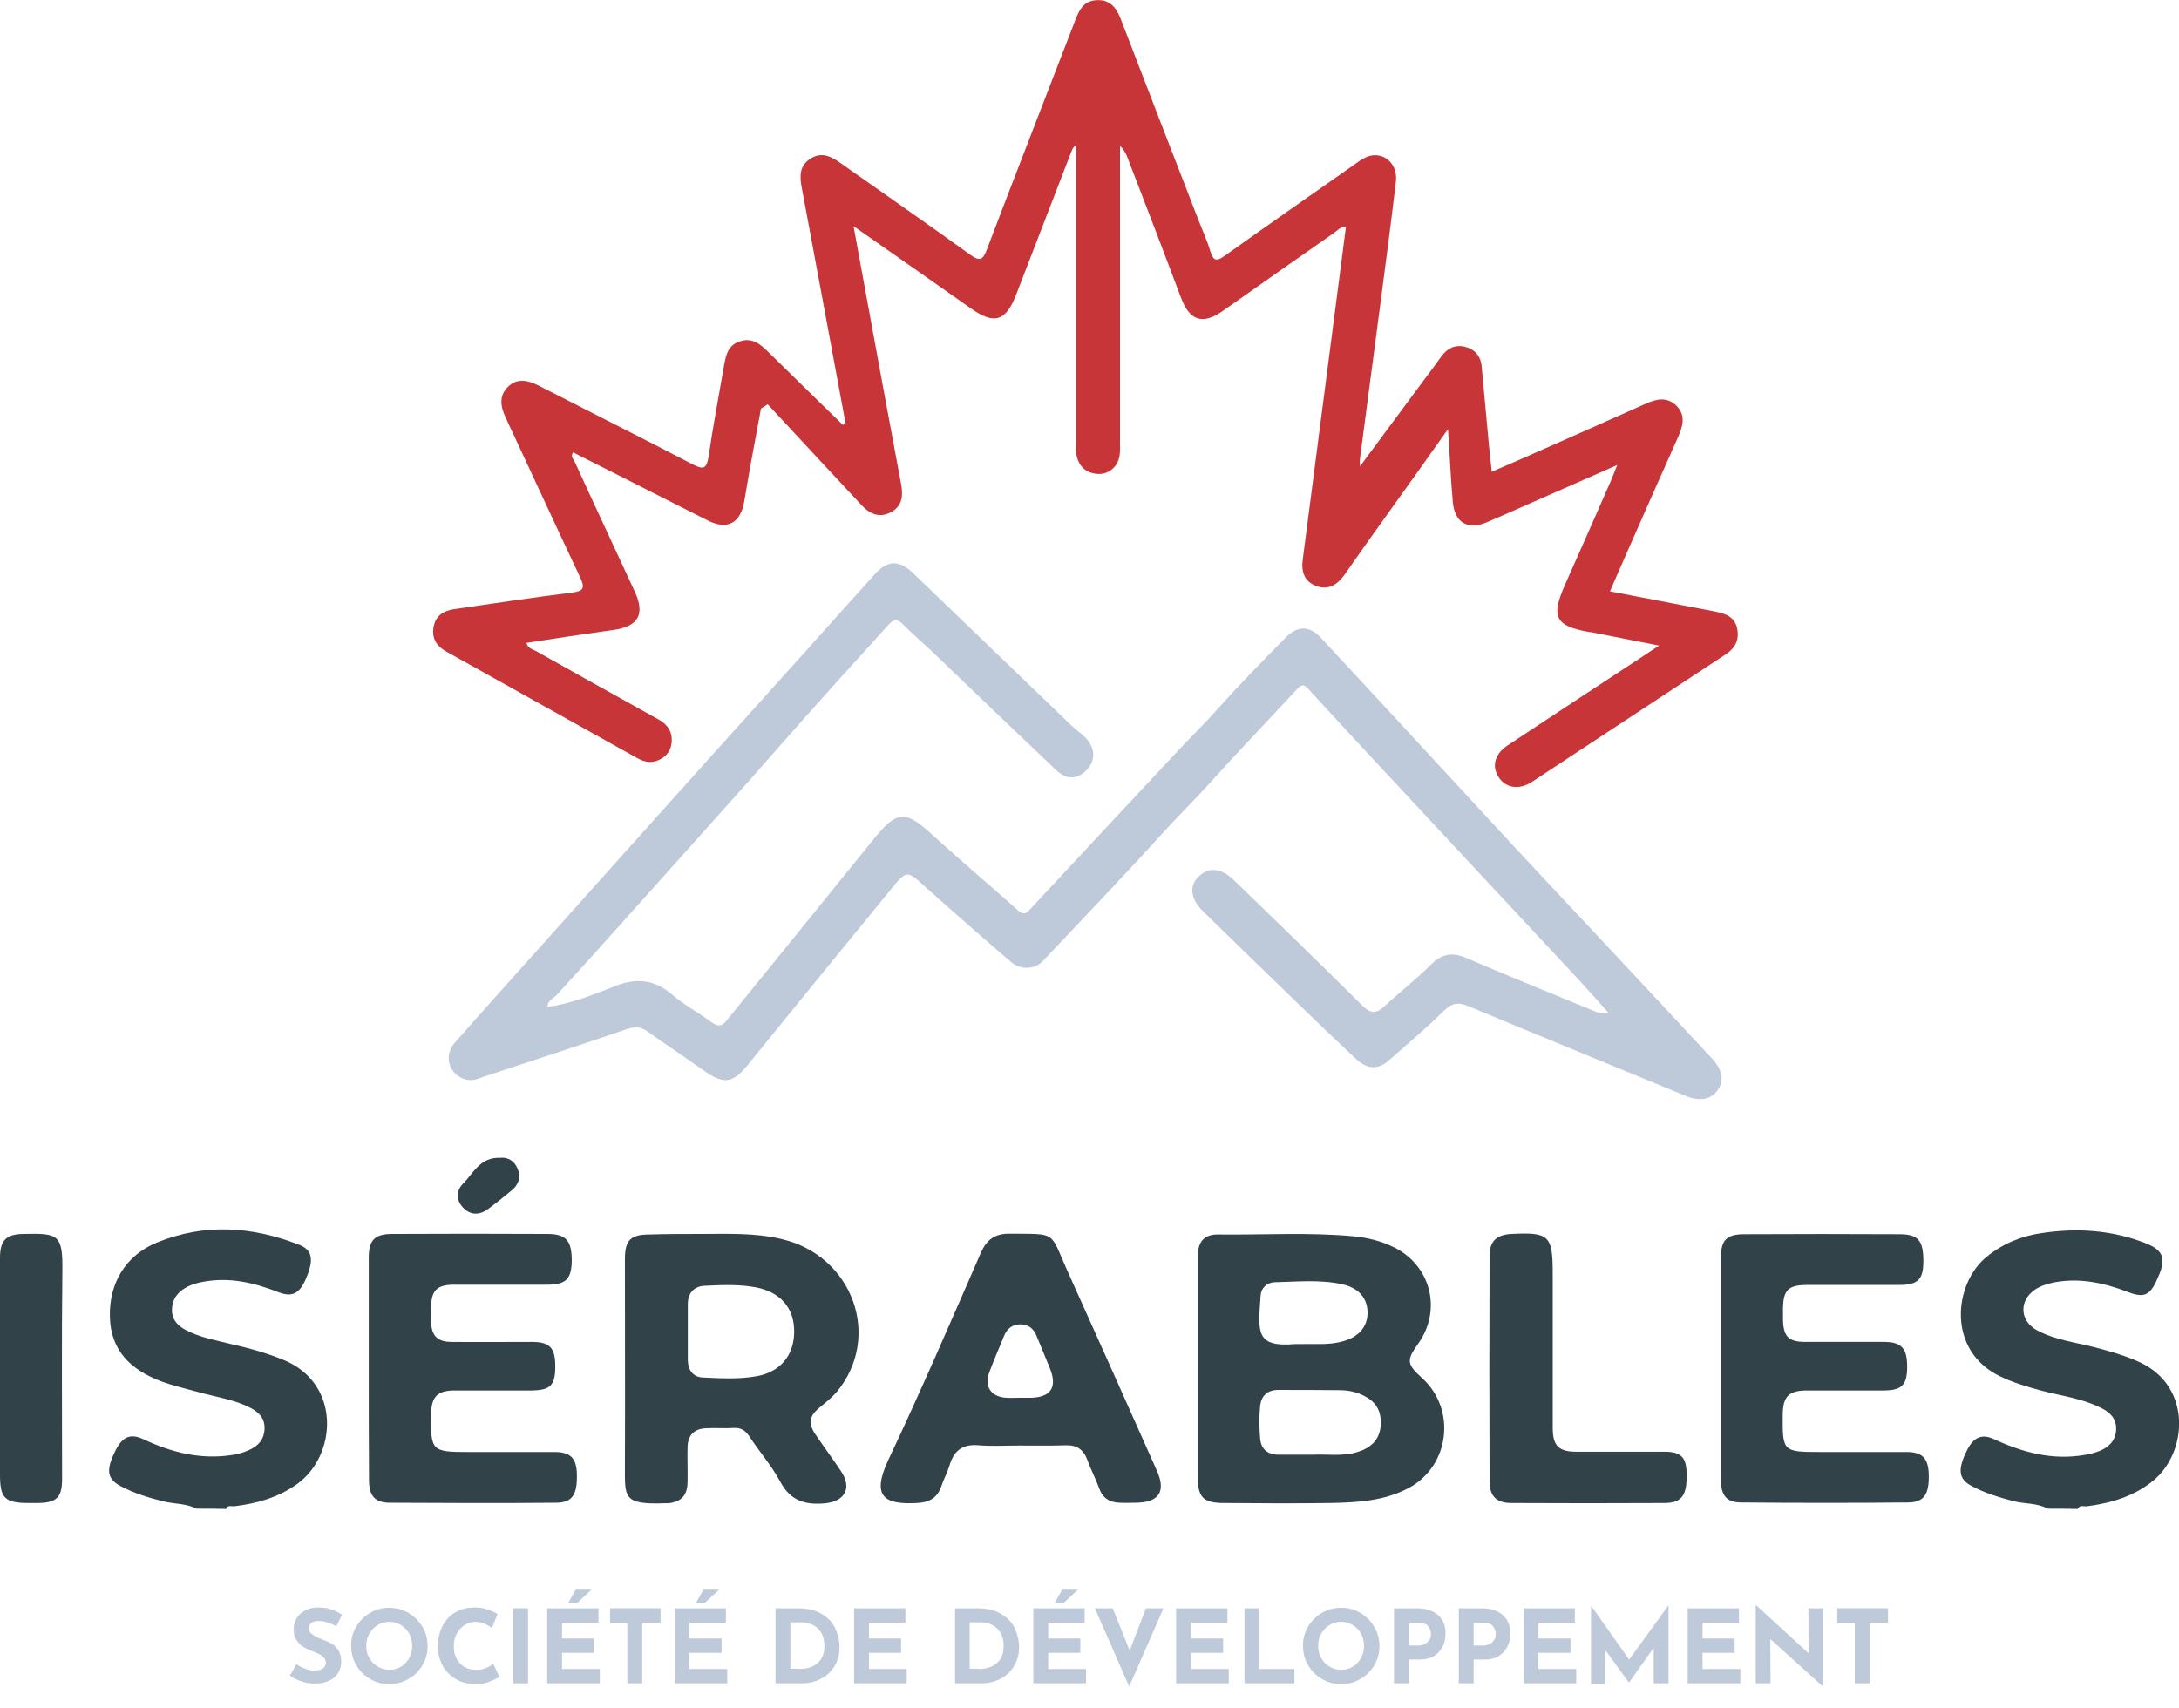
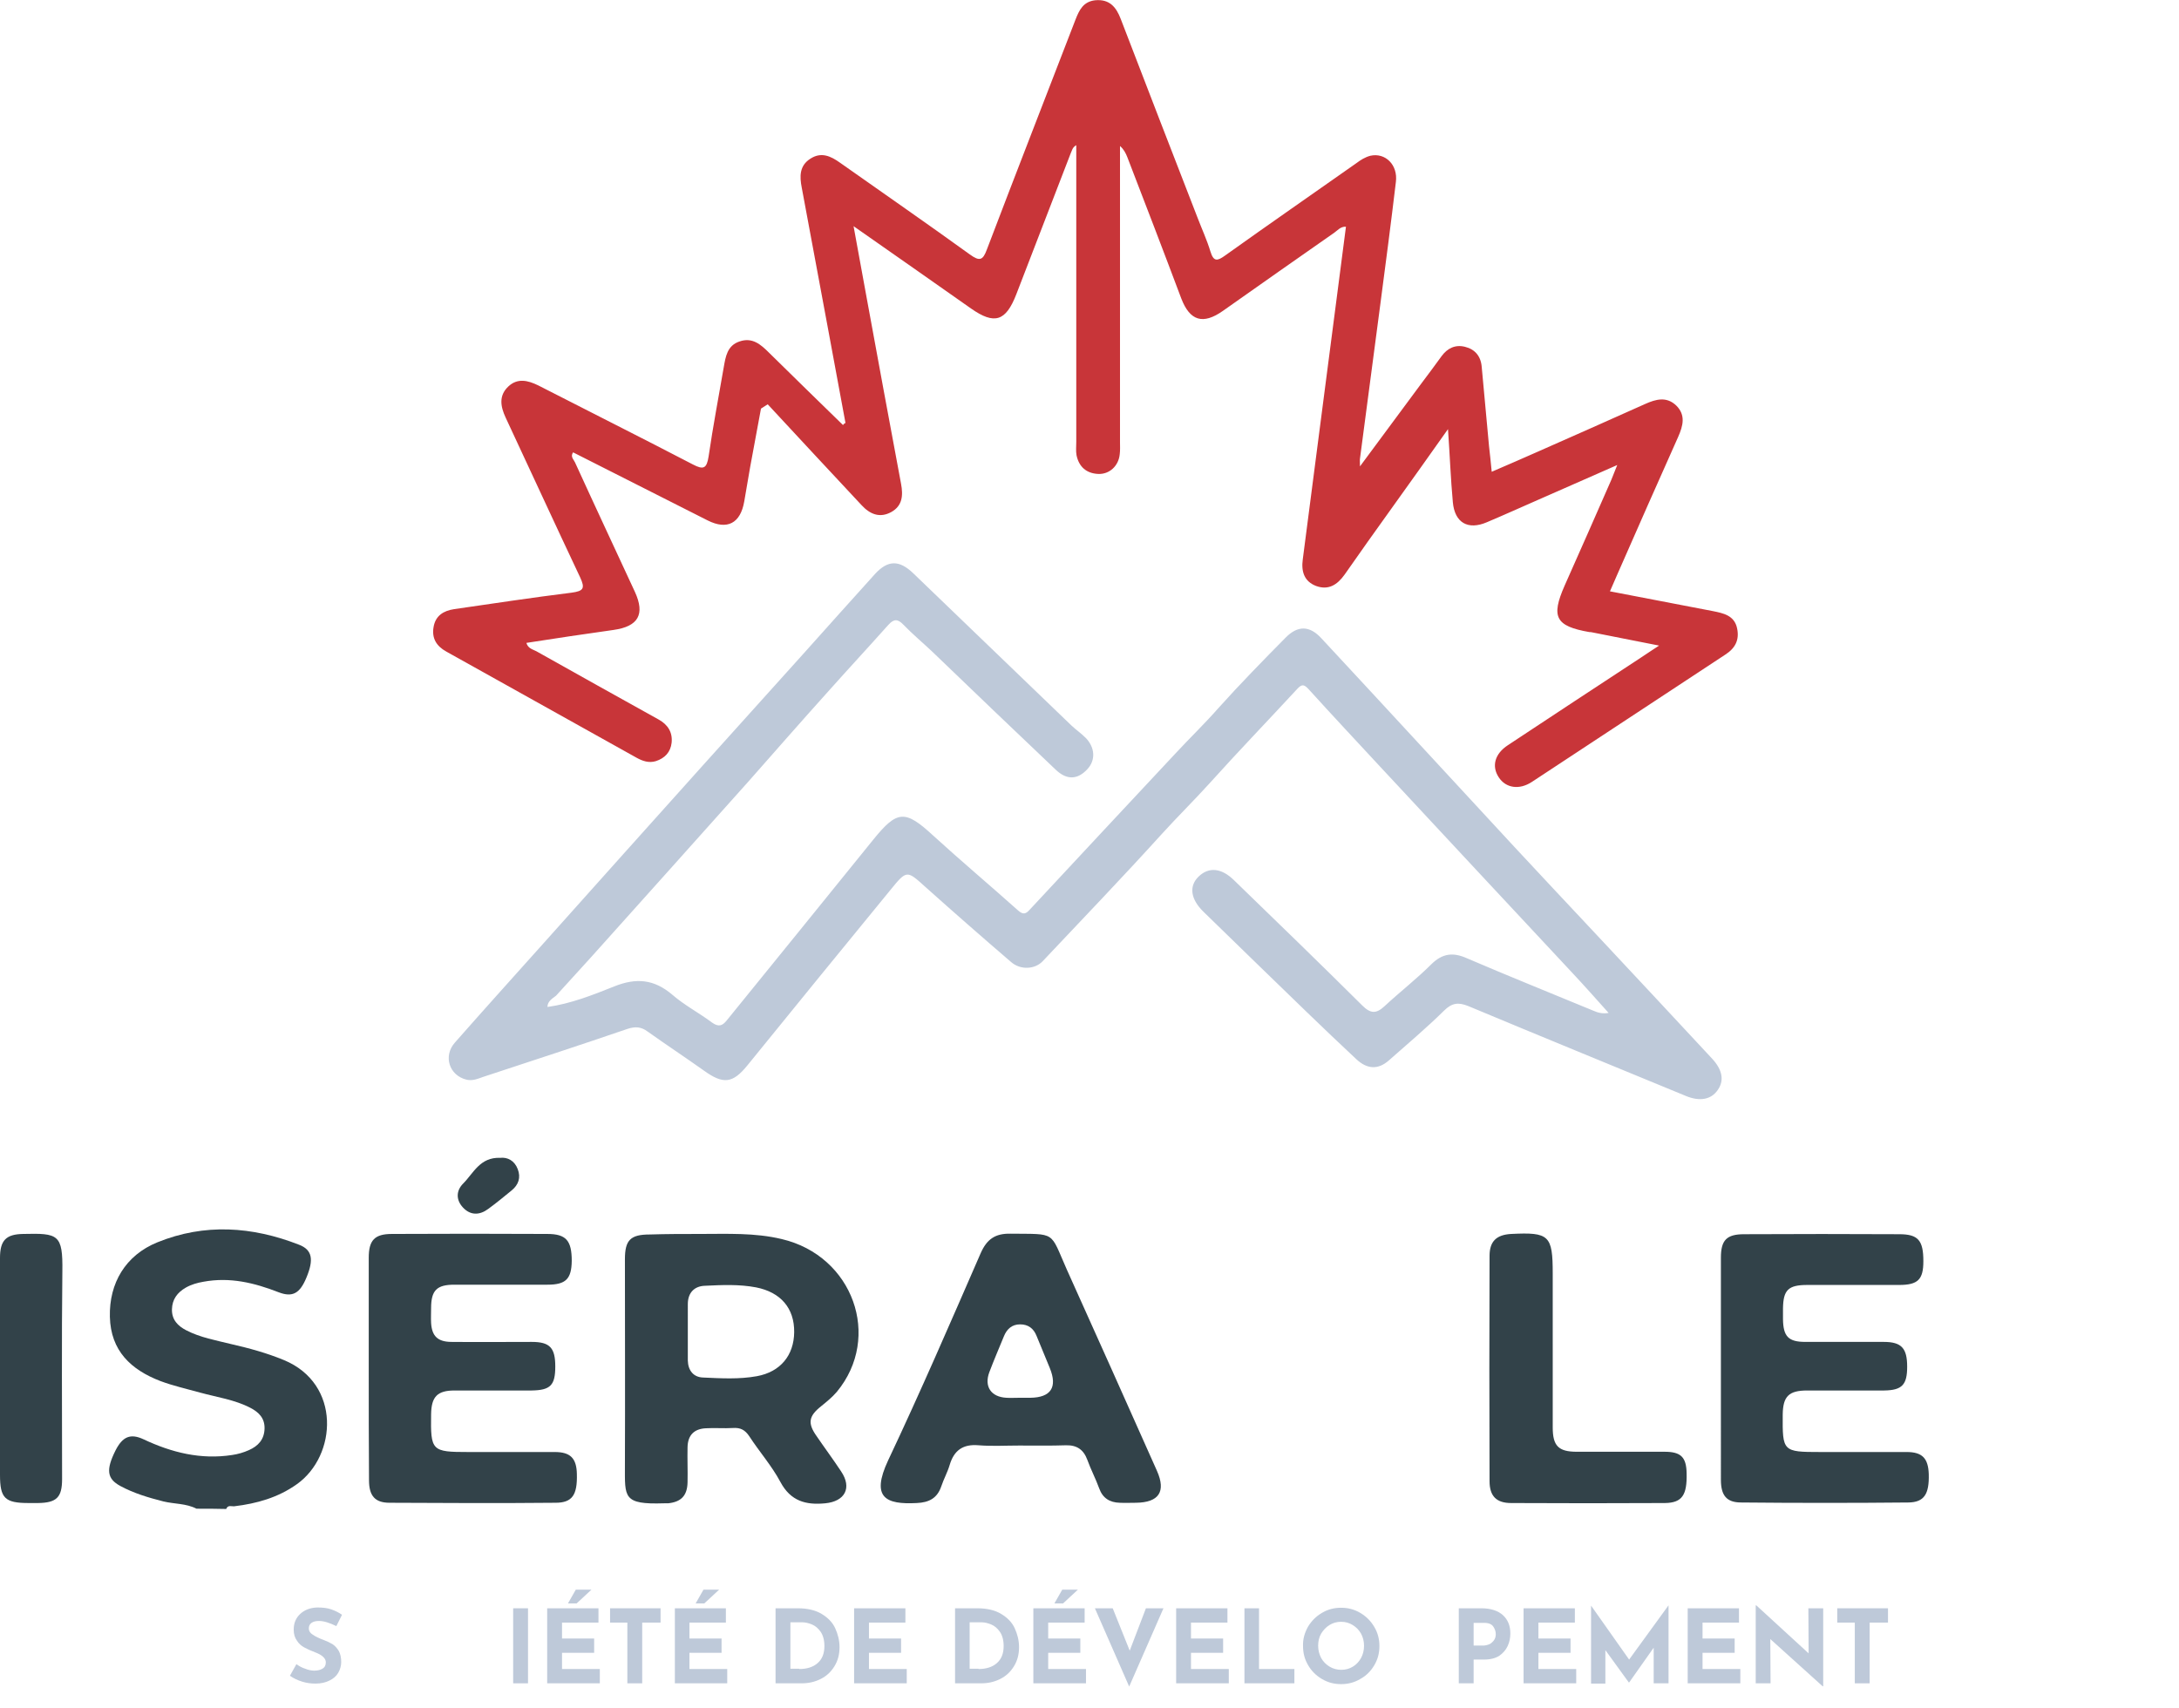
<svg xmlns="http://www.w3.org/2000/svg" version="1.2" baseProfile="tiny" x="0px" y="0px" viewBox="0 0 807.2 633" overflow="visible" xml:space="preserve">
  <g id="Calque_2">
    <g>
      <path fill="#BEC9D9" d="M118.2,600.6c-1.2,0-2.1,0.2-2.8,0.7c-0.7,0.5-1,1.2-1,2.1c0,0.9,0.5,1.7,1.5,2.3c1,0.7,2.3,1.3,3.9,1.9    c1.3,0.5,2.4,1,3.4,1.6c0.9,0.6,1.7,1.5,2.3,2.5c0.6,1.1,0.9,2.5,0.9,4.1c0,1.4-0.4,2.8-1.1,4c-0.7,1.2-1.8,2.2-3.3,2.9    c-1.4,0.7-3.1,1.1-5.1,1.1c-1.7,0-3.3-0.2-4.9-0.7c-1.6-0.5-3.2-1.2-4.6-2.2l2.4-4.3c1,0.7,2,1.3,3.3,1.7c1.2,0.5,2.3,0.7,3.3,0.7    c1.2,0,2.2-0.2,3-0.7c0.9-0.5,1.3-1.3,1.3-2.4c0-1.4-1.3-2.7-4-3.7c-1.6-0.6-2.9-1.2-4-1.8s-2-1.4-2.7-2.5    c-0.8-1.1-1.2-2.4-1.2-4.1c0-2.4,0.8-4.3,2.4-5.8c1.6-1.5,3.7-2.3,6.3-2.4c2.1,0,3.8,0.2,5.2,0.7c1.4,0.5,2.7,1.1,4,2l-2.1,4.2    C122.1,601.3,120,600.6,118.2,600.6z" />
-       <path fill="#BEC9D9" d="M131.9,602.8c1.3-2.2,3-3.9,5.2-5.2c2.2-1.3,4.5-1.9,7.1-1.9c2.5,0,4.9,0.6,7.1,1.9c2.2,1.3,3.9,3,5.2,5.2    c1.3,2.2,1.9,4.5,1.9,7.1c0,2.6-0.6,4.9-1.9,7.1c-1.3,2.2-3,3.9-5.2,5.1c-2.2,1.3-4.5,1.9-7.1,1.9c-2.6,0-4.9-0.6-7.1-1.9    c-2.2-1.3-3.9-3-5.1-5.1c-1.3-2.2-1.9-4.5-1.9-7.1C130,607.3,130.6,605,131.9,602.8z M136.8,614.3c0.8,1.4,1.8,2.4,3.1,3.2    c1.3,0.8,2.8,1.2,4.4,1.2c1.6,0,3-0.4,4.3-1.2c1.3-0.8,2.3-1.9,3-3.2c0.7-1.3,1.1-2.8,1.1-4.5c0-1.7-0.4-3.2-1.1-4.5    c-0.8-1.4-1.8-2.4-3.1-3.2c-1.3-0.8-2.7-1.2-4.3-1.2c-1.6,0-3,0.4-4.3,1.2c-1.3,0.8-2.3,1.9-3.1,3.2c-0.8,1.4-1.1,2.9-1.1,4.5    C135.6,611.4,136,612.9,136.8,614.3z" />
-       <path fill="#BEC9D9" d="M181.3,623.1c-1.5,0.6-3.2,0.9-5,0.9c-2.9,0-5.4-0.6-7.5-1.9c-2.1-1.3-3.8-2.9-4.9-5.1    c-1.1-2.1-1.7-4.5-1.7-7c0-2.8,0.6-5.3,1.7-7.5c1.1-2.2,2.7-3.9,4.8-5.1c2-1.2,4.4-1.8,7.1-1.8c1.7,0,3.2,0.2,4.7,0.7    c1.4,0.5,2.7,1,3.8,1.7l-2.1,5.2c-2-1.5-4-2.3-6.1-2.3c-1.4,0-2.7,0.4-4,1.2c-1.2,0.8-2.2,1.8-2.9,3.2c-0.7,1.3-1.1,2.8-1.1,4.5    c0,1.8,0.3,3.4,1,4.7c0.7,1.3,1.6,2.4,2.9,3.1c1.3,0.8,2.7,1.1,4.4,1.1c1.4,0,2.6-0.2,3.7-0.7c1.1-0.4,1.9-1,2.6-1.6l2.3,4.9    C183.9,622,182.8,622.5,181.3,623.1z" />
      <path fill="#BEC9D9" d="M195.6,595.9v27.8h-5.5v-27.8H195.6z" />
      <path fill="#BEC9D9" d="M221.7,595.9v5.3h-13.5v5.9h11.9v5.3h-11.9v6h14v5.3h-19.5v-27.8H221.7z M213.6,594.1h-3.2l2.9-5.1h5.8    L213.6,594.1z" />
      <path fill="#BEC9D9" d="M244.7,595.9v5.3h-6.8v22.5h-5.5v-22.5H226v-5.3H244.7z" />
      <path fill="#BEC9D9" d="M268.9,595.9v5.3h-13.5v5.9h11.9v5.3h-11.9v6h14v5.3H250v-27.8H268.9z M260.9,594.1h-3.2l2.9-5.1h5.8    L260.9,594.1z" />
      <path fill="#BEC9D9" d="M287.3,595.9h8.3c3.5,0,6.5,0.7,8.8,2.1c2.3,1.4,4,3.1,5,5.3c1,2.2,1.6,4.5,1.6,7c0,2.7-0.6,5-1.9,7.1    s-2.9,3.6-5.1,4.7s-4.5,1.6-7,1.6h-9.7V595.9z M296.1,618.4c2.8,0,5.1-0.7,6.8-2.2c1.7-1.5,2.5-3.6,2.5-6.3c0-2.2-0.5-4-1.4-5.3    c-0.9-1.3-2-2.2-3.2-2.7c-1.2-0.5-2.4-0.8-3.5-0.8h-4.5v17.2H296.1z" />
      <path fill="#BEC9D9" d="M335.4,595.9v5.3h-13.5v5.9h11.9v5.3h-11.9v6h14v5.3h-19.5v-27.8H335.4z" />
      <path fill="#BEC9D9" d="M353.8,595.9h8.3c3.5,0,6.5,0.7,8.8,2.1c2.3,1.4,4,3.1,5,5.3c1,2.2,1.6,4.5,1.6,7c0,2.7-0.6,5-1.9,7.1    s-2.9,3.6-5.1,4.7s-4.5,1.6-7,1.6h-9.7V595.9z M362.5,618.4c2.8,0,5.1-0.7,6.8-2.2c1.7-1.5,2.5-3.6,2.5-6.3c0-2.2-0.5-4-1.4-5.3    c-0.9-1.3-2-2.2-3.2-2.7c-1.2-0.5-2.4-0.8-3.5-0.8h-4.5v17.2H362.5z" />
      <path fill="#BEC9D9" d="M401.8,595.9v5.3h-13.5v5.9h11.9v5.3h-11.9v6h14v5.3h-19.5v-27.8H401.8z M393.8,594.1h-3.2l2.9-5.1h5.8    L393.8,594.1z" />
      <path fill="#BEC9D9" d="M431,595.9l-12.7,29l-12.7-29h6.6l6.3,15.7l6-15.7H431z" />
      <path fill="#BEC9D9" d="M454.7,595.9v5.3h-13.5v5.9h11.9v5.3h-11.9v6h14v5.3h-19.5v-27.8H454.7z" />
      <path fill="#BEC9D9" d="M466.4,595.9v22.5h13.1v5.3h-18.5v-27.8H466.4z" />
      <path fill="#BEC9D9" d="M484.5,602.8c1.3-2.2,3-3.9,5.2-5.2s4.5-1.9,7.1-1.9s4.9,0.6,7.1,1.9s3.9,3,5.2,5.2    c1.3,2.2,1.9,4.5,1.9,7.1c0,2.6-0.6,4.9-1.9,7.1c-1.3,2.2-3,3.9-5.2,5.1c-2.2,1.3-4.5,1.9-7.1,1.9c-2.6,0-4.9-0.6-7.1-1.9    c-2.2-1.3-3.9-3-5.1-5.1c-1.3-2.2-1.9-4.5-1.9-7.1C482.6,607.3,483.3,605,484.5,602.8z M489.4,614.3c0.8,1.4,1.8,2.4,3.1,3.2    c1.3,0.8,2.8,1.2,4.4,1.2c1.6,0,3-0.4,4.3-1.2s2.3-1.9,3-3.2c0.7-1.3,1.1-2.8,1.1-4.5c0-1.7-0.4-3.2-1.1-4.5    c-0.8-1.4-1.8-2.4-3.1-3.2s-2.7-1.2-4.3-1.2s-3,0.4-4.3,1.2s-2.3,1.9-3.1,3.2c-0.8,1.4-1.1,2.9-1.1,4.5    C488.3,611.4,488.7,612.9,489.4,614.3z" />
-       <path fill="#BEC9D9" d="M532.7,598.4c1.9,1.7,2.8,4,2.8,6.8c0,1.7-0.3,3.2-1,4.7s-1.7,2.6-3.1,3.6c-1.4,0.9-3.3,1.4-5.6,1.4h-3.9    v8.8h-5.5v-27.8h8.4C528.3,595.9,530.9,596.8,532.7,598.4z M528.3,608.9c0.6-0.5,1.1-1,1.4-1.6c0.3-0.6,0.4-1.2,0.4-1.8    c0-1-0.3-1.9-0.9-2.8s-1.7-1.4-3.4-1.4h-3.9v8.4h3.9C526.8,609.6,527.7,609.3,528.3,608.9z" />
      <path fill="#BEC9D9" d="M556.7,598.4c1.9,1.7,2.8,4,2.8,6.8c0,1.7-0.3,3.2-1,4.7s-1.7,2.6-3.1,3.6c-1.4,0.9-3.3,1.4-5.6,1.4h-3.9    v8.8h-5.5v-27.8h8.4C552.2,595.9,554.9,596.8,556.7,598.4z M552.3,608.9c0.6-0.5,1.1-1,1.4-1.6c0.3-0.6,0.4-1.2,0.4-1.8    c0-1-0.3-1.9-0.9-2.8s-1.7-1.4-3.4-1.4h-3.9v8.4h3.9C550.8,609.6,551.7,609.3,552.3,608.9z" />
      <path fill="#BEC9D9" d="M583.4,595.9v5.3h-13.5v5.9h11.9v5.3h-11.9v6h14v5.3h-19.5v-27.8H583.4z" />
      <path fill="#BEC9D9" d="M618.1,594.8v28.9h-5.5v-13.2l-9.1,12.9h-0.1l-8.7-12v12.4h-5.3v-28.9h0l14.1,20L618.1,594.8L618.1,594.8z    " />
      <path fill="#BEC9D9" d="M644.2,595.9v5.3h-13.5v5.9h11.9v5.3h-11.9v6h14v5.3h-19.5v-27.8H644.2z" />
      <path fill="#BEC9D9" d="M675.4,595.9v28.9h-0.2l-19.4-17.5l0.1,16.4h-5.5v-28.9h0.2l19.4,17.8l-0.1-16.7H675.4z" />
      <path fill="#BEC9D9" d="M699.4,595.9v5.3h-6.8v22.5h-5.5v-22.5h-6.5v-5.3H699.4z" />
    </g>
  </g>
  <g id="Calque_1">
-     <path fill="#324249" d="M758.6,559c-4-2.2-8.6-1.7-12.8-2.8c-5.3-1.4-10.6-3-15.4-5.6c-4.9-2.6-5.3-6.1-1.7-13.3   c2.4-4.8,5.5-6.2,10.1-4c10.6,4.9,21.5,7.8,33.3,5.8c1.9-0.3,3.9-0.8,5.7-1.5c3.4-1.4,5.9-3.8,6.1-7.8c0.2-4.1-2.1-6.4-5.5-8.1   c-7.1-3.6-14.9-4.5-22.4-6.5c-5.1-1.4-10.2-2.9-15-5.2c-19.9-9.5-17.3-34.3-5.1-44.3c6-4.9,12.8-7.7,20.3-8.8   c13.2-2,26.2-1.2,38.8,3.8c6.2,2.5,7.4,5.4,4.8,11.7c-3.1,7.6-5.2,8.8-11.8,6.2c-8.7-3.3-17.5-5.2-26.8-3.5c-2.5,0.5-4.9,1.2-7,2.5   c-6.3,4-6.2,11.7,0.4,15.3c6.5,3.5,13.9,4.4,21,6.2c5.8,1.5,11.5,3.1,17,5.6c19.6,9.1,17.6,33.4,5.3,43.7c-7.2,6-15.7,8.5-24.7,9.7   c-1.2,0.2-2.7-0.7-3.5,1C766,559,762.3,559,758.6,559z" />
    <path fill="#324249" d="M72.8,559c-3.9-2-8.2-1.7-12.3-2.7c-5.5-1.4-10.9-3-15.9-5.7c-5-2.7-5.4-6-1.8-13.2   c2.6-5.1,5.5-6.4,10.4-4.1c10.4,4.9,21.2,7.6,32.8,5.8c2.1-0.3,4.2-0.9,6.2-1.8c3.4-1.5,5.7-3.9,5.8-8c0.1-3.9-2.2-6.1-5.3-7.7   c-5.8-3-12.3-3.9-18.5-5.6c-5-1.4-10-2.5-14.8-4.3c-10.9-4.2-18.4-11.2-18.7-23.8c-0.3-12.5,5.8-22.8,17.6-27.6   c17.5-7.1,35.1-5.9,52.5,0.9c4.9,1.9,5.5,5.5,2.7,12.2c-2.4,5.8-5.1,7.4-10.3,5.4c-9-3.5-18-5.7-27.8-3.9c-2.3,0.4-4.5,1-6.6,2.2   c-3.1,1.8-5,4.3-5.1,8c-0.1,3.9,2.2,6.2,5.3,7.8c5.2,2.7,11,3.7,16.6,5.1c6.6,1.5,13.2,3.3,19.5,5.9c21.4,8.8,19.7,35.5,4.9,46   c-7,5-14.9,7.2-23.2,8.2c-1,0.1-2.4-0.6-3,1C80.2,559,76.5,559,72.8,559z" />
    <path fill="#C83539" d="M313.2,156.7c-2.3-12.2-4.5-24.5-6.8-36.7c-3.1-16.8-6.3-33.7-9.4-50.5c-0.8-4.1-0.9-8.1,3.2-10.7   c4-2.6,7.5-1,11,1.5c16,11.3,32.2,22.5,48.1,34c3.6,2.6,4.8,2.2,6.3-1.9c10.8-28.4,21.9-56.8,32.8-85.1c1.4-3.6,2.9-6.7,7.3-7.2   c5.3-0.5,7.8,2.5,9.5,7c9.4,24.5,18.9,49,28.4,73.5c1.6,4.2,3.5,8.3,4.8,12.6c1.2,3.9,2.6,3.5,5.4,1.5   c16.1-11.5,32.4-22.8,48.6-34.2c1.6-1.2,3.3-2.3,5.3-2.8c5.5-1.2,10.2,3.4,9.4,9.7c-1.8,15.2-3.8,30.4-5.8,45.6   c-2.5,19-5,37.9-7.5,56.9c-0.1,0.6,0,1.2,0,2.9c8-10.8,15.4-20.8,22.8-30.8c2.5-3.3,5-6.7,7.4-10c2.2-3,5.1-4.4,8.7-3.5   c3.7,0.9,5.9,3.5,6.2,7.5c0.9,9.8,1.8,19.6,2.7,29.3c0.3,3,0.7,5.9,1,9.5c6-2.6,11.6-5,17.2-7.5c13.2-5.8,26.4-11.7,39.6-17.6   c4-1.8,8-2.9,11.6,0.6c3.5,3.5,2.5,7.4,0.7,11.5c-7.6,17-15.1,34-22.6,51.1c-0.9,2-1.7,3.9-2.7,6.2c12.9,2.5,25.4,4.9,38,7.3   c4,0.8,8.1,1.6,9.1,6.4c0.9,4.2-0.6,7.3-4.3,9.7c-23.9,15.7-47.8,31.5-71.7,47.2c-4.7,3.1-9.7,2.3-12.3-1.7   c-2.7-4.1-1.5-8.7,3.4-11.9c16.4-10.9,32.8-21.6,49.2-32.4c1.9-1.3,3.8-2.5,6.8-4.5c-9-1.8-16.9-3.3-24.8-4.9   c-0.3-0.1-0.7-0.1-1-0.1c-12.6-2.2-14.3-5.6-9.2-17.2c5.8-13.1,11.6-26.1,17.3-39.2c0.6-1.5,1.2-3,2.2-5.5   c-10.4,4.6-19.7,8.7-29.1,12.8c-6.4,2.8-12.8,5.7-19.2,8.4c-7,3-11.9,0.2-12.6-7.4c-0.8-8.6-1.1-17.2-1.8-27.1   c-7.4,10.5-14.2,20-21,29.5c-5.8,8.1-11.6,16.2-17.3,24.4c-2.7,3.8-6,5.9-10.6,4.2c-4.4-1.7-5.5-5.4-4.9-9.8   c2.9-22.1,5.7-44.2,8.6-66.3c2.5-19,4.9-37.9,7.4-57c-2-0.1-3,1.3-4.3,2.2c-13.8,9.6-27.5,19.3-41.3,29c-7.4,5.2-12.2,3.7-15.4-4.6   C431,93,424.3,75.6,417.6,58.2c-0.6-1.5-1.3-2.9-2.7-4.1c0,1.6,0,3.1,0,4.7c0,35,0,70,0,105c0,1.5,0.1,3-0.1,4.5   c-0.4,4.3-3.8,7.5-8,7.3c-4.3-0.2-7.1-2.6-8-6.9c-0.3-1.6-0.1-3.3-0.1-5c0-36.5,0-73,0-109.9c-1.5,0.8-1.6,2.1-2.1,3.1   c-6.7,17.4-13.4,34.7-20.1,52.1c-3.9,10.1-8.1,11.4-16.8,5.3c-14.1-9.9-28.3-19.9-43.5-30.5c1.8,9.7,3.3,18.2,4.9,26.8   c4.2,22.9,8.4,45.8,12.7,68.7c0.8,4.3,0.5,8.1-3.6,10.4c-4.3,2.4-8,0.8-11.1-2.6c-11.6-12.4-23.2-24.9-34.7-37.3   c-0.8,0.5-1.7,1.1-2.5,1.6c-1.3,7.2-2.7,14.4-4,21.6c-0.8,4.3-1.4,8.5-2.2,12.8c-1.4,8.1-6.3,10.7-13.6,7   c-16.6-8.4-33.2-16.8-49.8-25.2c-1.1,1.6,0.2,2.6,0.7,3.7c7.3,16,14.8,32,22.2,48c3.8,8.3,1.3,12.8-7.9,14.1   c-10.7,1.5-21.4,3.1-32.3,4.8c0.6,2.1,2.4,2.4,3.7,3.1c15.1,8.5,30.2,16.9,45.3,25.3c3.4,1.9,5.2,4.7,4.8,8.6   c-0.4,3.5-2.5,5.7-5.8,6.8c-2.6,0.8-4.9,0-7.1-1.2c-23.5-13.1-47.1-26.3-70.6-39.4c-3.6-2-5.4-4.9-4.7-9c0.7-4.3,3.7-6.1,7.6-6.7   c14.5-2.1,29-4.3,43.5-6.1c4.5-0.6,5.1-1.6,3.2-5.7c-9.3-19.7-18.4-39.5-27.6-59.2c-1.9-4.1-2.6-8.1,1-11.5   c3.4-3.2,7.2-2.3,11.1-0.4c19.1,9.8,38.3,19.4,57.3,29.3c4,2.1,5.1,1.4,5.8-3c1.6-11,3.7-22,5.6-33c0.7-4,1.3-8.1,5.9-9.6   c4.7-1.6,7.8,1.1,10.9,4.2c9.1,9,18.3,17.9,27.4,26.8C312.5,157.1,312.8,156.9,313.2,156.7z" />
    <path fill="#BEC9D9" d="M202.8,373.1c8.6-1.2,16.7-4.4,24.7-7.6c8.2-3.3,14.8-2.7,21.6,3.1c4.5,3.9,9.9,6.7,14.7,10.3   c2.4,1.7,3.8,1.2,5.4-0.8c18.1-22.3,36.2-44.6,54.3-67c8.9-11,11.8-11.1,22.2-1.5c10.3,9.4,21,18.4,31.4,27.7   c1.9,1.7,2.9,1.4,4.4-0.3c18-19.4,36.1-38.7,54.1-58c5.2-5.6,10.7-10.9,15.8-16.7c8-8.9,16.4-17.5,24.8-26   c4.5-4.6,8.9-4.6,13.3,0.2c23.9,25.7,47.6,51.5,71.5,77.3c10.1,10.9,20.2,21.6,30.3,32.4c14.3,15.3,28.6,30.6,42.9,46   c3.9,4.2,4.6,8.2,2.1,11.7c-2.4,3.5-6.6,4.3-11.7,2.2c-26.9-11.1-53.8-22.1-80.6-33.3c-3.7-1.5-6.1-1.3-9.1,1.7   c-6.5,6.4-13.5,12.3-20.4,18.4c-4,3.5-8,3.3-12-0.4c-6.2-5.8-12.3-11.6-18.4-17.5c-12.8-12.4-25.6-24.8-38.3-37.2   c-4.8-4.7-5.4-9.5-1.8-13c3.8-3.7,8.5-3.2,13.1,1.3c15.9,15.4,31.8,30.8,47.5,46.4c3.1,3.1,5.2,3.2,8.3,0.3   c5.7-5.3,11.9-10.1,17.4-15.6c4.1-4,8-4.4,13-2.2c15.6,6.7,31.3,13,47,19.5c1.6,0.7,3.3,1.2,5.6,0.8c-4.5-5-8.9-10-13.5-14.9   c-23.7-25.4-47.4-50.8-71.1-76.3c-8.8-9.5-17.7-19-26.4-28.6c-1.6-1.7-2.4-2.3-4.2-0.4c-10.8,11.7-21.9,23.2-32.6,35.1   c-5.8,6.4-12,12.5-17.8,18.9c-14.4,15.9-29.3,31.4-44,47c-2.9,3.1-8.3,3.4-11.8,0.3c-10.6-9.1-21.1-18.3-31.5-27.6   c-7.1-6.4-7-6.6-13.2,1c-17.7,21.6-35.3,43.2-52.9,64.9c-5.5,6.8-9,7.1-16.1,2c-6.9-4.9-14-9.6-20.9-14.5c-2.4-1.8-4.6-1.9-7.4-1   c-17.8,6.1-35.6,11.9-53.5,17.8c-2,0.7-4,1.6-6.3,1c-6.3-1.6-8.6-8.7-4.2-13.7c11-12.5,22.1-24.8,33.2-37.2   c19.7-22,39.4-44.1,59.2-66.1c12.3-13.7,24.7-27.4,37-41.1c8.8-9.8,17.5-19.6,26.3-29.3c4.8-5.2,9-5.1,14.1-0.2   c19.5,18.8,39.1,37.6,58.6,56.4c1.7,1.6,3.6,2.9,5.3,4.6c3.5,3.6,3.7,8.3,0.6,11.6c-3.6,3.9-7.6,4.1-11.7,0.2   c-15.3-14.5-30.6-29.2-45.8-43.8c-3.5-3.3-7.2-6.4-10.6-9.9c-2.1-2.2-3.5-2.3-5.6,0c-7.4,8.3-15,16.5-22.4,24.8   c-9.9,11-19.6,22.1-29.4,33.2c-19.4,21.7-38.8,43.4-58.2,65c-4.3,4.8-8.8,9.6-13.1,14.4C204.6,370,202.8,371,202.8,373.1   c-0.2,0.1-0.3,0.3-0.5,0.4C202.5,373.4,202.6,373.2,202.8,373.1z" />
-     <path fill="#324249" d="M443.7,507.1c0-13.8,0-27.6,0-41.4c0-5.6,2.3-8.4,7.6-8.3c16.8,0.2,33.6-0.9,50.4,0.7   c5.2,0.5,10.1,1.8,14.8,4.1c13.6,6.8,17.7,23.2,8.9,35.6c-4.5,6.3-4.3,7.6,1.5,12.9c12.7,11.6,10.1,32.5-5,40.6   c-9.1,4.9-19.1,5.4-29.1,5.6c-13.1,0.2-26.3,0.1-39.4,0c-7.7,0-9.7-2.1-9.7-9.8C443.7,533.7,443.7,520.4,443.7,507.1z M486.2,539   c5.1-0.3,11.2,0.8,17-1.1c4.4-1.4,7.6-4.2,8.2-9c0.5-4.6-0.7-8.6-5-11.1c-2.9-1.8-6.2-2.6-9.5-2.7c-7.8-0.1-15.6-0.1-23.4-0.1   c-4,0-6.3,2.2-6.7,6c-0.4,4-0.3,8,0,11.9c0.3,3.8,2.5,6,6.6,6.1C477.4,539,481.4,539,486.2,539z M482.5,498c5-0.1,10,0.4,14.9-1   c6-1.6,9.3-5.5,9.2-10.8c-0.1-5.2-3.2-8.9-9.1-10.3c-8.4-1.9-16.9-1-25.4-0.8c-2.8,0.1-4.9,2.2-5.1,4.8   c-0.9,13.5-2.2,19.4,12.9,18.1C480.9,498,481.7,498,482.5,498z" />
    <path fill="#324249" d="M259.3,457.2c10.1,0,20.3-0.5,30.3,1.9c26.4,6.2,37.2,36.3,20.4,56.6c-1.7,2-3.8,3.7-5.9,5.4   c-4.5,3.6-5,6.2-1.6,11c3,4.4,6.2,8.7,9.1,13.1c4.1,6.1,1.4,11.1-5.9,11.8c-7.2,0.7-12.8-0.8-16.6-7.9c-3.2-6-7.8-11.2-11.5-16.9   c-1.6-2.4-3.3-3.3-6.1-3.1c-3.3,0.2-6.7-0.1-10,0.1c-4.3,0.2-6.7,2.5-6.8,7c-0.1,4.3,0.1,8.7,0,13c-0.1,5-2.4,7.3-7.2,7.8   c-0.5,0-1,0-1.5,0c-15.3,0.5-14.5-2.2-14.5-14c0.1-25.5,0-51,0-76.4c0-7.1,2-9.2,9.2-9.2C247,457.2,253.1,457.2,259.3,457.2z    M254.8,493.1c0,3.7,0,7.3,0,11c0.1,3.7,2.1,6.2,5.7,6.3c6.6,0.3,13.3,0.7,19.9-0.5c8.7-1.6,13.7-7.7,13.8-16.3   c0.1-8.9-5-14.8-14.1-16.6c-6.3-1.2-12.6-0.9-18.9-0.6c-3.9,0.1-6.4,2.5-6.4,6.8C254.8,486.4,254.8,489.8,254.8,493.1z" />
    <path fill="#324249" d="M136.6,506.5c0-13.5,0-27,0-40.5c0-6.5,2.2-8.8,8.6-8.8c19.2-0.1,38.3-0.1,57.5,0c7,0,9.1,2.4,9.1,10   c-0.1,6.7-2.2,8.8-9,8.8c-11.5,0-23,0-34.5,0c-6.5,0-8.6,2.1-8.6,8.7c0,1.8-0.1,3.7,0,5.5c0.3,4.8,2.4,6.9,7.3,7c10,0.1,20,0,30,0   c6.7,0,8.7,2.2,8.7,9.1c0,7-1.8,8.8-8.8,8.9c-9.5,0-19,0-28.5,0c-6.4,0-8.6,2.3-8.7,8.8c-0.2,13.6,0.2,14,13.8,14   c10.7,0,21.3,0,32,0c5.8,0,8.1,2.3,8.2,8.2c0.2,7.7-1.7,10.6-7.9,10.6c-20.5,0.2-41,0.1-61.5,0c-5.4,0-7.6-2.6-7.6-8.3   C136.6,534.5,136.6,520.5,136.6,506.5z" />
    <path fill="#324249" d="M637.5,507c0-13.7,0-27.3,0-41c0-6.5,2.1-8.7,8.6-8.7c19.2-0.1,38.3-0.1,57.5,0c7,0,8.9,2.3,8.9,10   c0,6.8-2,8.8-9,8.8c-11.3,0-22.7,0-34,0c-7.1,0-8.9,1.9-9,8.7c0,1.3,0,2.7,0,4c0.1,6.4,2,8.4,8.3,8.4c9.7,0,19.3,0,29,0   c6.6,0,8.7,2.3,8.7,9.2c0,6.7-1.9,8.7-8.5,8.8c-9.5,0-19,0-28.5,0c-6.9,0-9,2.2-9.1,8.9c-0.1,13.7,0,13.9,13.9,13.9   c10.7,0,21.3,0,32,0c5.8,0,8,2.3,8.2,8.2c0.2,7.4-1.7,10.4-7.5,10.5c-20.6,0.2-41.3,0.2-62,0c-5.4,0-7.5-2.6-7.5-8.4   C637.5,534.6,637.5,520.8,637.5,507z" />
    <path fill="#324249" d="M377.5,535.6c-5,0-10,0.3-15-0.1c-5.8-0.5-9.1,1.9-10.7,7.3c-0.8,2.7-2.2,5.2-3.1,7.9   c-1.5,4.4-4.5,6-9.1,6.2c-11.4,0.6-17.1-1.9-10.6-15.8c12-25.4,23.1-51.1,34.3-76.8c2.3-5.2,5.4-7.3,11-7.2   c17.2,0.2,14.5-1.1,20.9,13.3c11.2,24.8,22.3,49.7,33.4,74.6c3.4,7.7,0.7,11.7-7.8,11.8c-2,0-4,0.1-6,0c-3.7-0.1-6.3-1.7-7.6-5.3   c-1.3-3.6-3.1-7-4.4-10.6c-1.4-3.8-3.9-5.5-7.9-5.4C389.2,535.7,383.3,535.6,377.5,535.6z M377.7,517.9c1.3,0,2.7,0,4,0   c7.6-0.1,10.1-3.9,7.2-11c-1.6-4-3.3-7.9-4.9-11.9c-1.1-2.8-3.1-4.3-6.1-4.3c-3,0-4.9,1.7-6,4.4c-1.8,4.4-3.7,8.8-5.4,13.3   c-2,5.3,0.6,9.2,6.3,9.5C374.3,518,376,517.9,377.7,517.9z" />
    <path fill="#324249" d="M575.2,497.9c0,10.3,0,20.7,0,31c0,6.8,2.1,9,8.9,9c10.8,0,21.7,0,32.5,0c6.1,0,8.1,2,8.2,8   c0.2,8.1-1.7,10.9-8,11c-19,0.1-38,0.1-57,0c-5.5,0-8-2.6-8-8.1c-0.1-27.8-0.1-55.6,0-83.5c0-5.4,2.6-7.8,8-8.1   c14.1-0.7,15.4,0.5,15.4,14.7C575.2,480.5,575.2,489.2,575.2,497.9z" />
    <path fill="#324249" d="M0,506.5c0-13.5,0-27,0-40.4c0-6.5,2.2-8.8,8.6-8.9c13-0.3,14.7,0.1,14.5,13.9C22.8,496.7,23,522.3,23,548   c0,6.8-2,8.8-8.9,8.9c-1.2,0-2.3,0-3.5,0c-8.8,0-10.6-1.8-10.6-10.4C0,533.1,0,519.8,0,506.5z" />
    <path fill="#324249" d="M185.3,429c2.7-0.3,5.3,1,6.5,4.2c1.2,3.1,0.3,5.8-2.3,7.9c-2.8,2.3-5.6,4.6-8.6,6.8   c-3.2,2.4-6.6,2.5-9.4-0.5c-2.6-2.8-2.6-6.2,0.1-8.9C175.4,434.7,177.8,428.7,185.3,429z" />
  </g>
</svg>